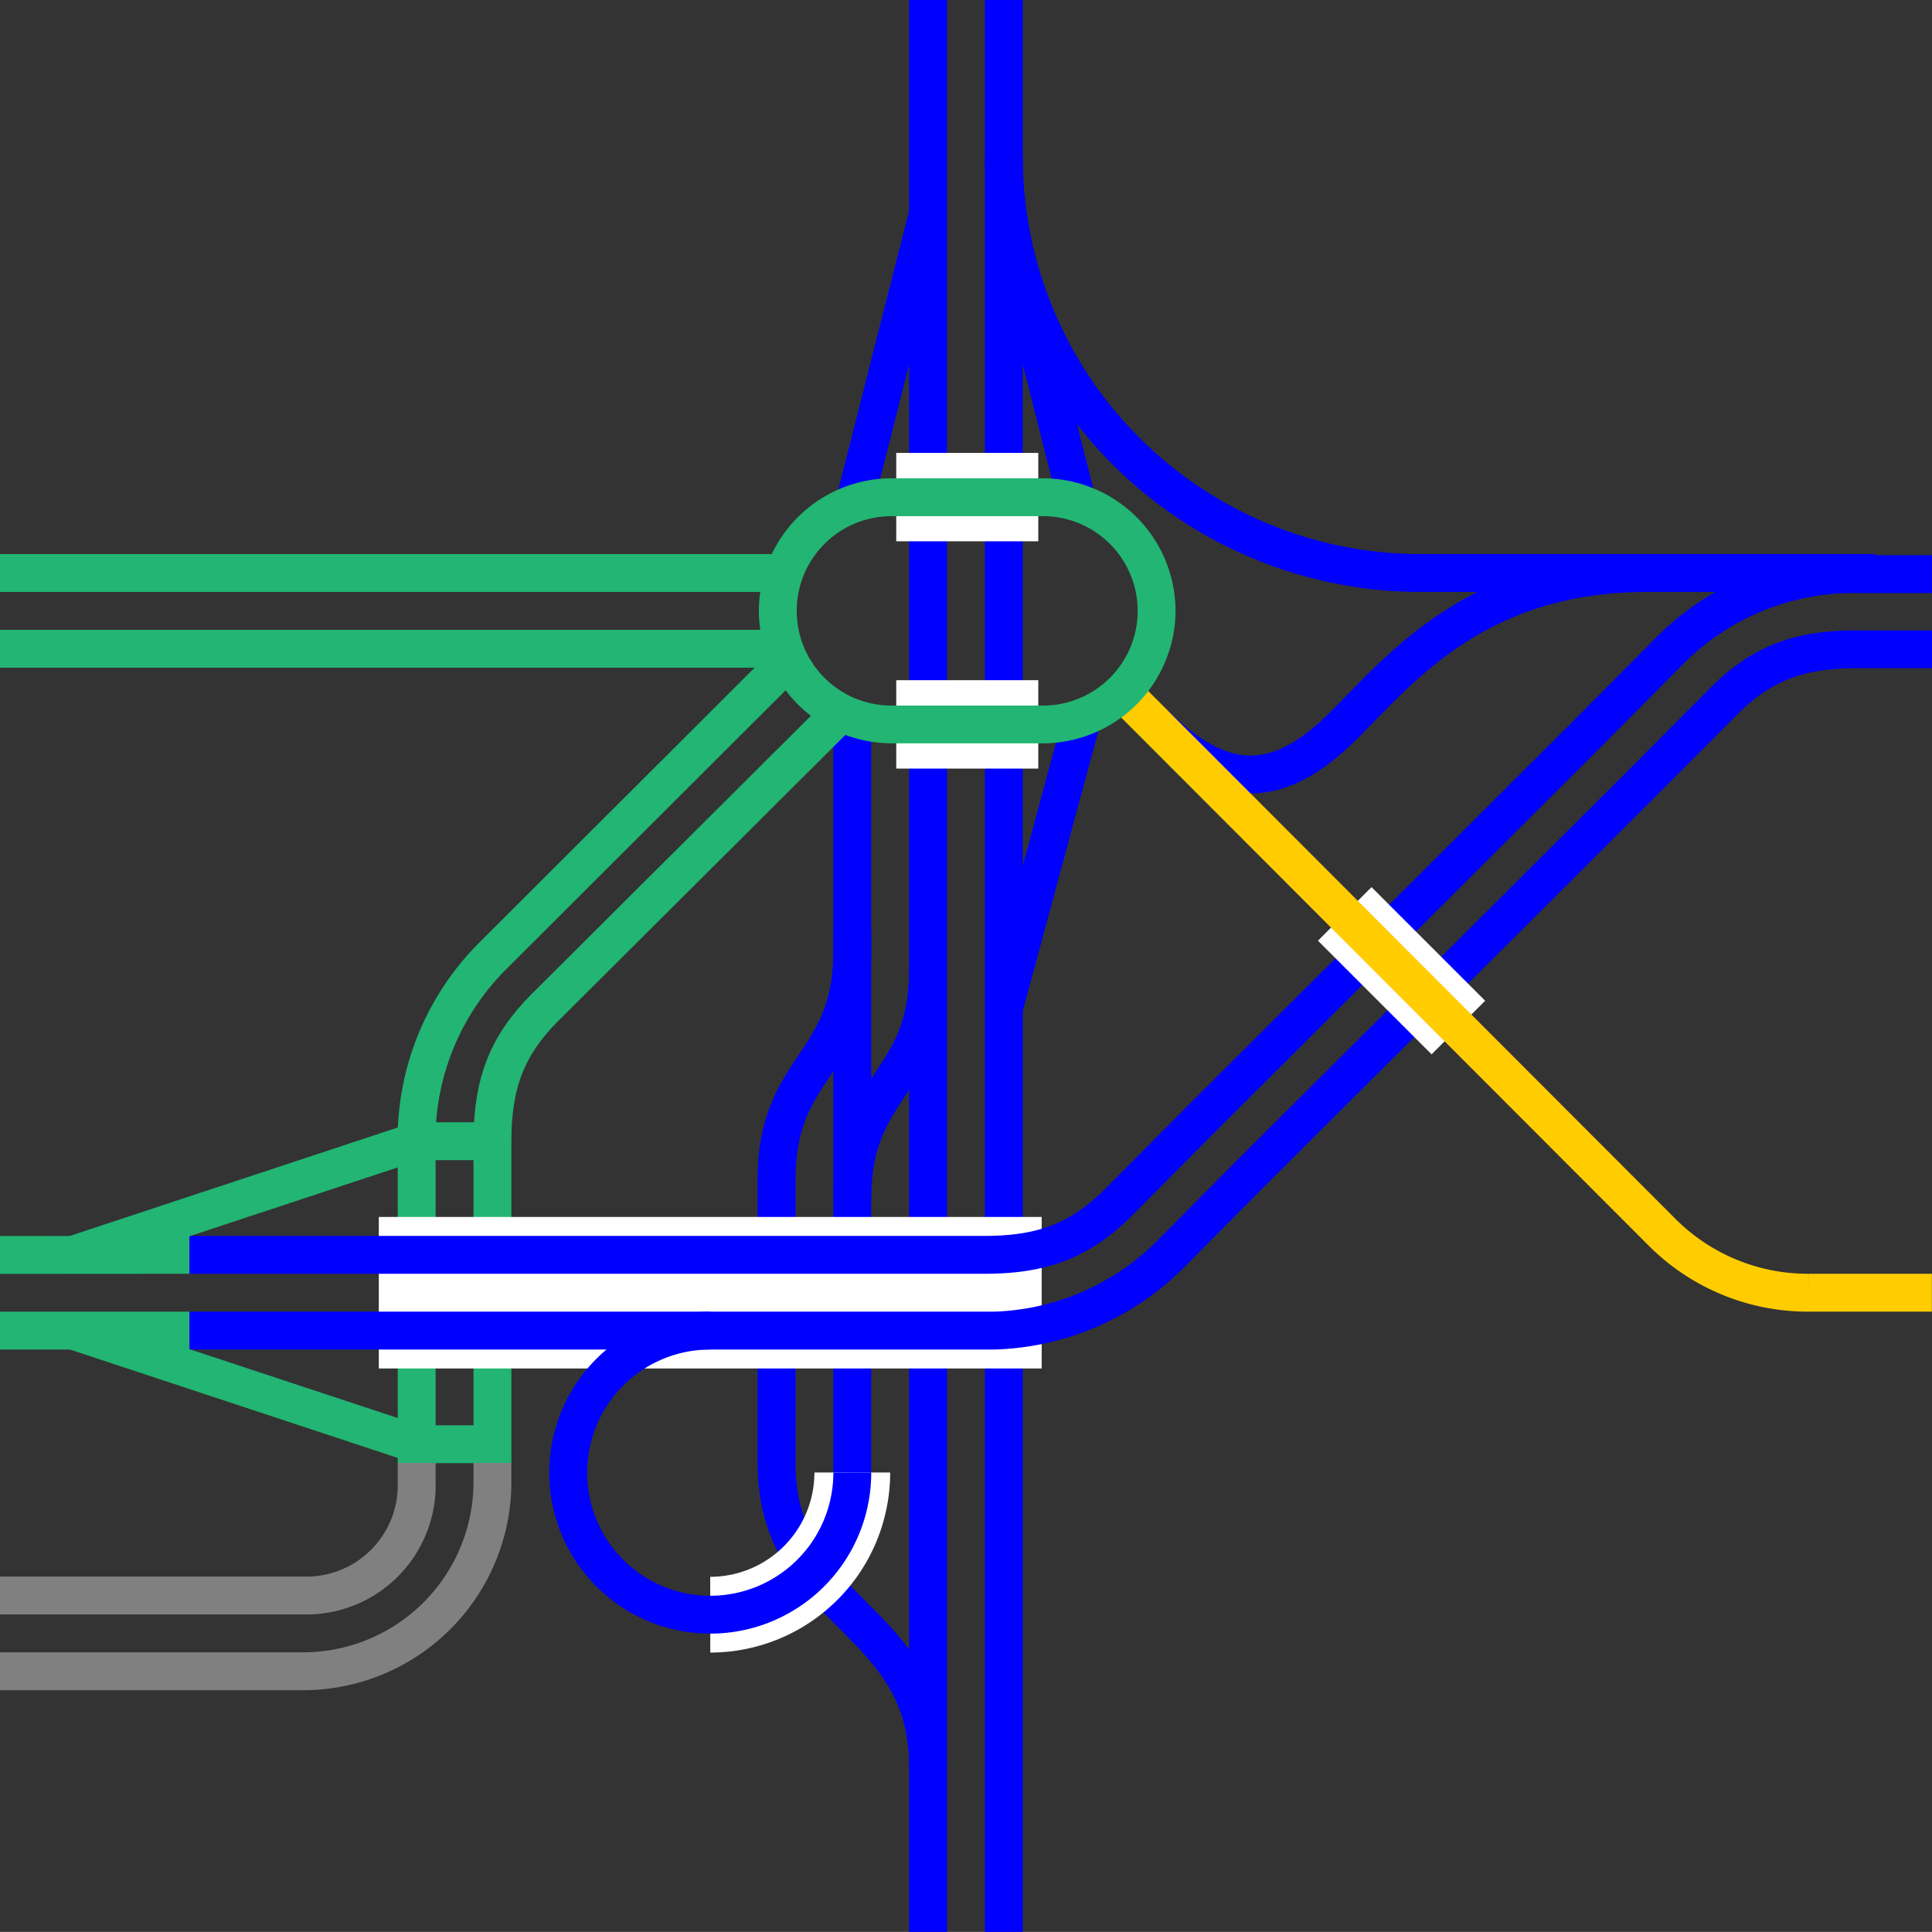
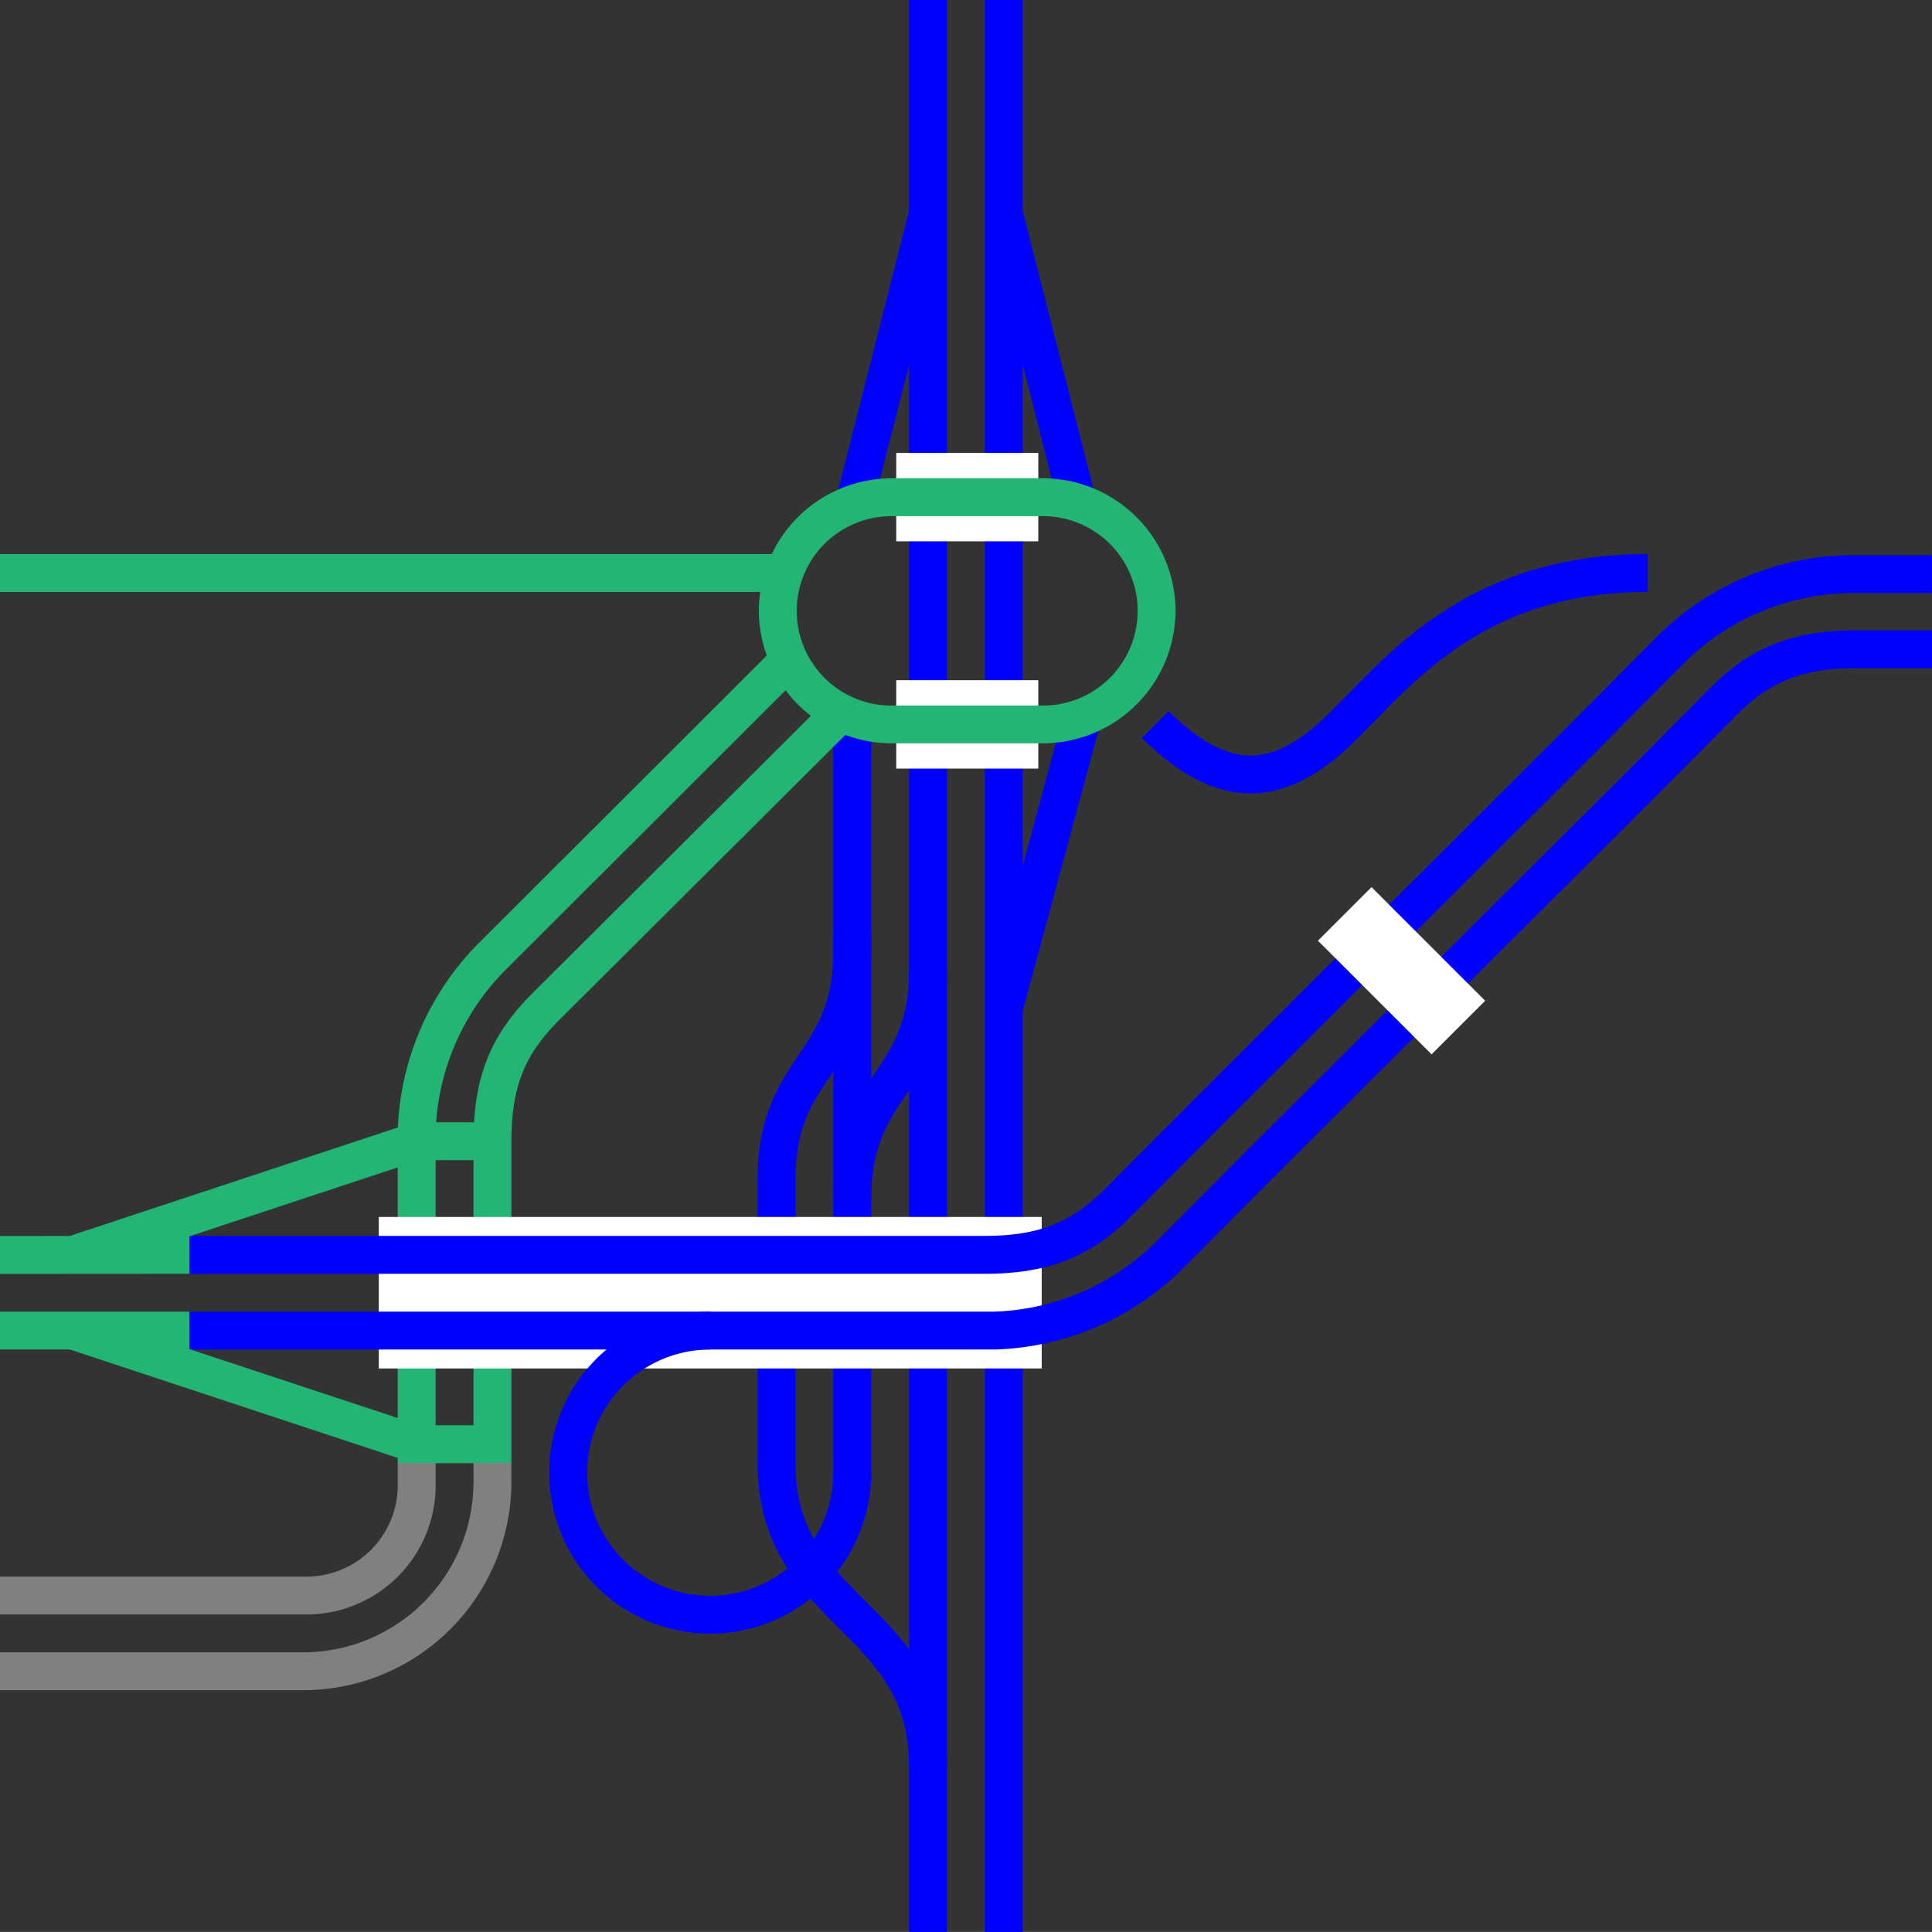
<svg xmlns="http://www.w3.org/2000/svg" viewBox="0 0 153.01 153">
  <rect x="0" y="0" width="153.01" height="153" fill="#333333" stroke="none" />
  <g fill="none">
    <path d="m79.5 0v153" stroke="#00f" stroke-miterlimit="10" stroke-width="3" />
    <path d="m73.5 0v153" stroke="#00f" stroke-miterlimit="10" stroke-width="3" />
    <path d="m0 73.89h3v3h-3z" />
    <path d="m150 73.88h3v3h-3z" />
    <path d="m73.5 139.88c0-12-12-12-12-24v-22.5c0-9 6-9 6-18v-18" stroke="#00f" stroke-miterlimit="10" stroke-width="3" />
    <path d="m67.5 117.38v-43.5" stroke="#00f" stroke-miterlimit="10" stroke-width="3" />
    <path d="m67.5 94.88c0-9 6-9 6-18" stroke="#00f" stroke-miterlimit="10" stroke-width="3" />
    <path d="m33 115.88v-26.26a20.53 20.53 0 0 1 6-13.89l24.31-24.27" stroke="#22b573" stroke-miterlimit="10" stroke-width="3" />
    <path d="m39 115.88v-25.5c0-4.54 1.13-7.53 4.09-10.52l24.16-24.07" stroke="#22b573" stroke-miterlimit="10" stroke-width="3" />
-     <path d="m56.25 127.88a11.26 11.26 0 0 0 11.25-11.26" stroke="#fff" stroke-miterlimit="10" stroke-width="6" />
    <path d="m30 102.38h52.5" stroke="#fff" stroke-miterlimit="10" stroke-width="12" />
    <path d="m15 105.38h63.75a20.59 20.59 0 0 0 13.9-6l6.73-6.78 30.62-30.51 6.54-6.58c3-3 6-4.09 10.51-4.09h6" stroke="#00f" stroke-miterlimit="10" stroke-width="3" />
    <path d="m15 99.38h63c4.53 0 7.53-1.13 10.51-4.09l6.54-6.58 30.57-30.51 6.73-6.78a20.59 20.59 0 0 1 13.9-5.95h6.75" stroke="#00f" stroke-miterlimit="10" stroke-width="3" />
    <path d="m5.78 105.38 27.22 9h6" stroke="#22b573" stroke-miterlimit="10" stroke-width="3" />
    <path d="m5.78 99.38 27.22-9h6" stroke="#22b573" stroke-miterlimit="10" stroke-width="3" />
    <path d="m0 99.39 15-.01" stroke="#22b573" stroke-miterlimit="10" stroke-width="3" />
    <path d="m0 105.38h15" stroke="#22b573" stroke-miterlimit="10" stroke-width="3" />
    <path d="m56.25 105.38a11.25 11.25 0 1 0 11.25 11.24" stroke="#00f" stroke-miterlimit="10" stroke-width="3" />
    <path d="m0 126.36h24.52a8.74 8.74 0 0 0 8.48-9v-1.5" stroke="#808080" stroke-miterlimit="10" stroke-width="3" />
    <path d="m0 132.36h24a15 15 0 0 0 15-15v-1.5" stroke="#808080" stroke-miterlimit="10" stroke-width="3" />
    <path d="m106.5 72.38 9 9" stroke="#fff" stroke-miterlimit="10" stroke-width="6" />
    <path d="m91.5 57.38c6 6 10.5 4.5 15 0s10.5-12 24-12" stroke="#00f" stroke-miterlimit="10" stroke-width="3" />
-     <path d="m153 102.38h-9.75a16.32 16.32 0 0 1 -11.58-4.75l-42.44-42.49" stroke="#fc0" stroke-miterlimit="10" stroke-width="3" />
    <path d="m79.5 79.87 6.38-23.62" stroke="#00f" stroke-miterlimit="10" stroke-width="3" />
    <path d="m79.5 16.88 6 23.62" stroke="#00f" stroke-miterlimit="10" stroke-width="3" />
    <path d="m73.5 16.88-6 23.62" stroke="#00f" stroke-miterlimit="10" stroke-width="3" />
    <path d="m82.23 39.37h-11.25" stroke="#fff" stroke-miterlimit="10" stroke-width="7" />
    <path d="m70.98 57.37h11.25" stroke="#fff" stroke-miterlimit="10" stroke-width="7" />
  </g>
  <path d="m82.6 40.88a7.5 7.5 0 0 1 0 15h-12a7.5 7.5 0 1 1 0-15zm0-3h-12a10.53 10.53 0 0 0 -10.5 10.49 10.54 10.54 0 0 0 10.5 10.5h12a10.53 10.53 0 0 0 10.5-10.5 10.52 10.52 0 0 0 -10.5-10.49z" fill="#22b573" />
-   <path d="m79.5 12.38a33 33 0 0 0 33 33h36" fill="none" stroke="#00f" stroke-miterlimit="10" stroke-width="3" />
  <path d="m61.5 45.38h-61.5" fill="none" stroke="#22b573" stroke-miterlimit="10" stroke-width="3" />
-   <path d="m0 51.38h61.5" fill="none" stroke="#22b573" stroke-miterlimit="10" stroke-width="3" />
</svg>